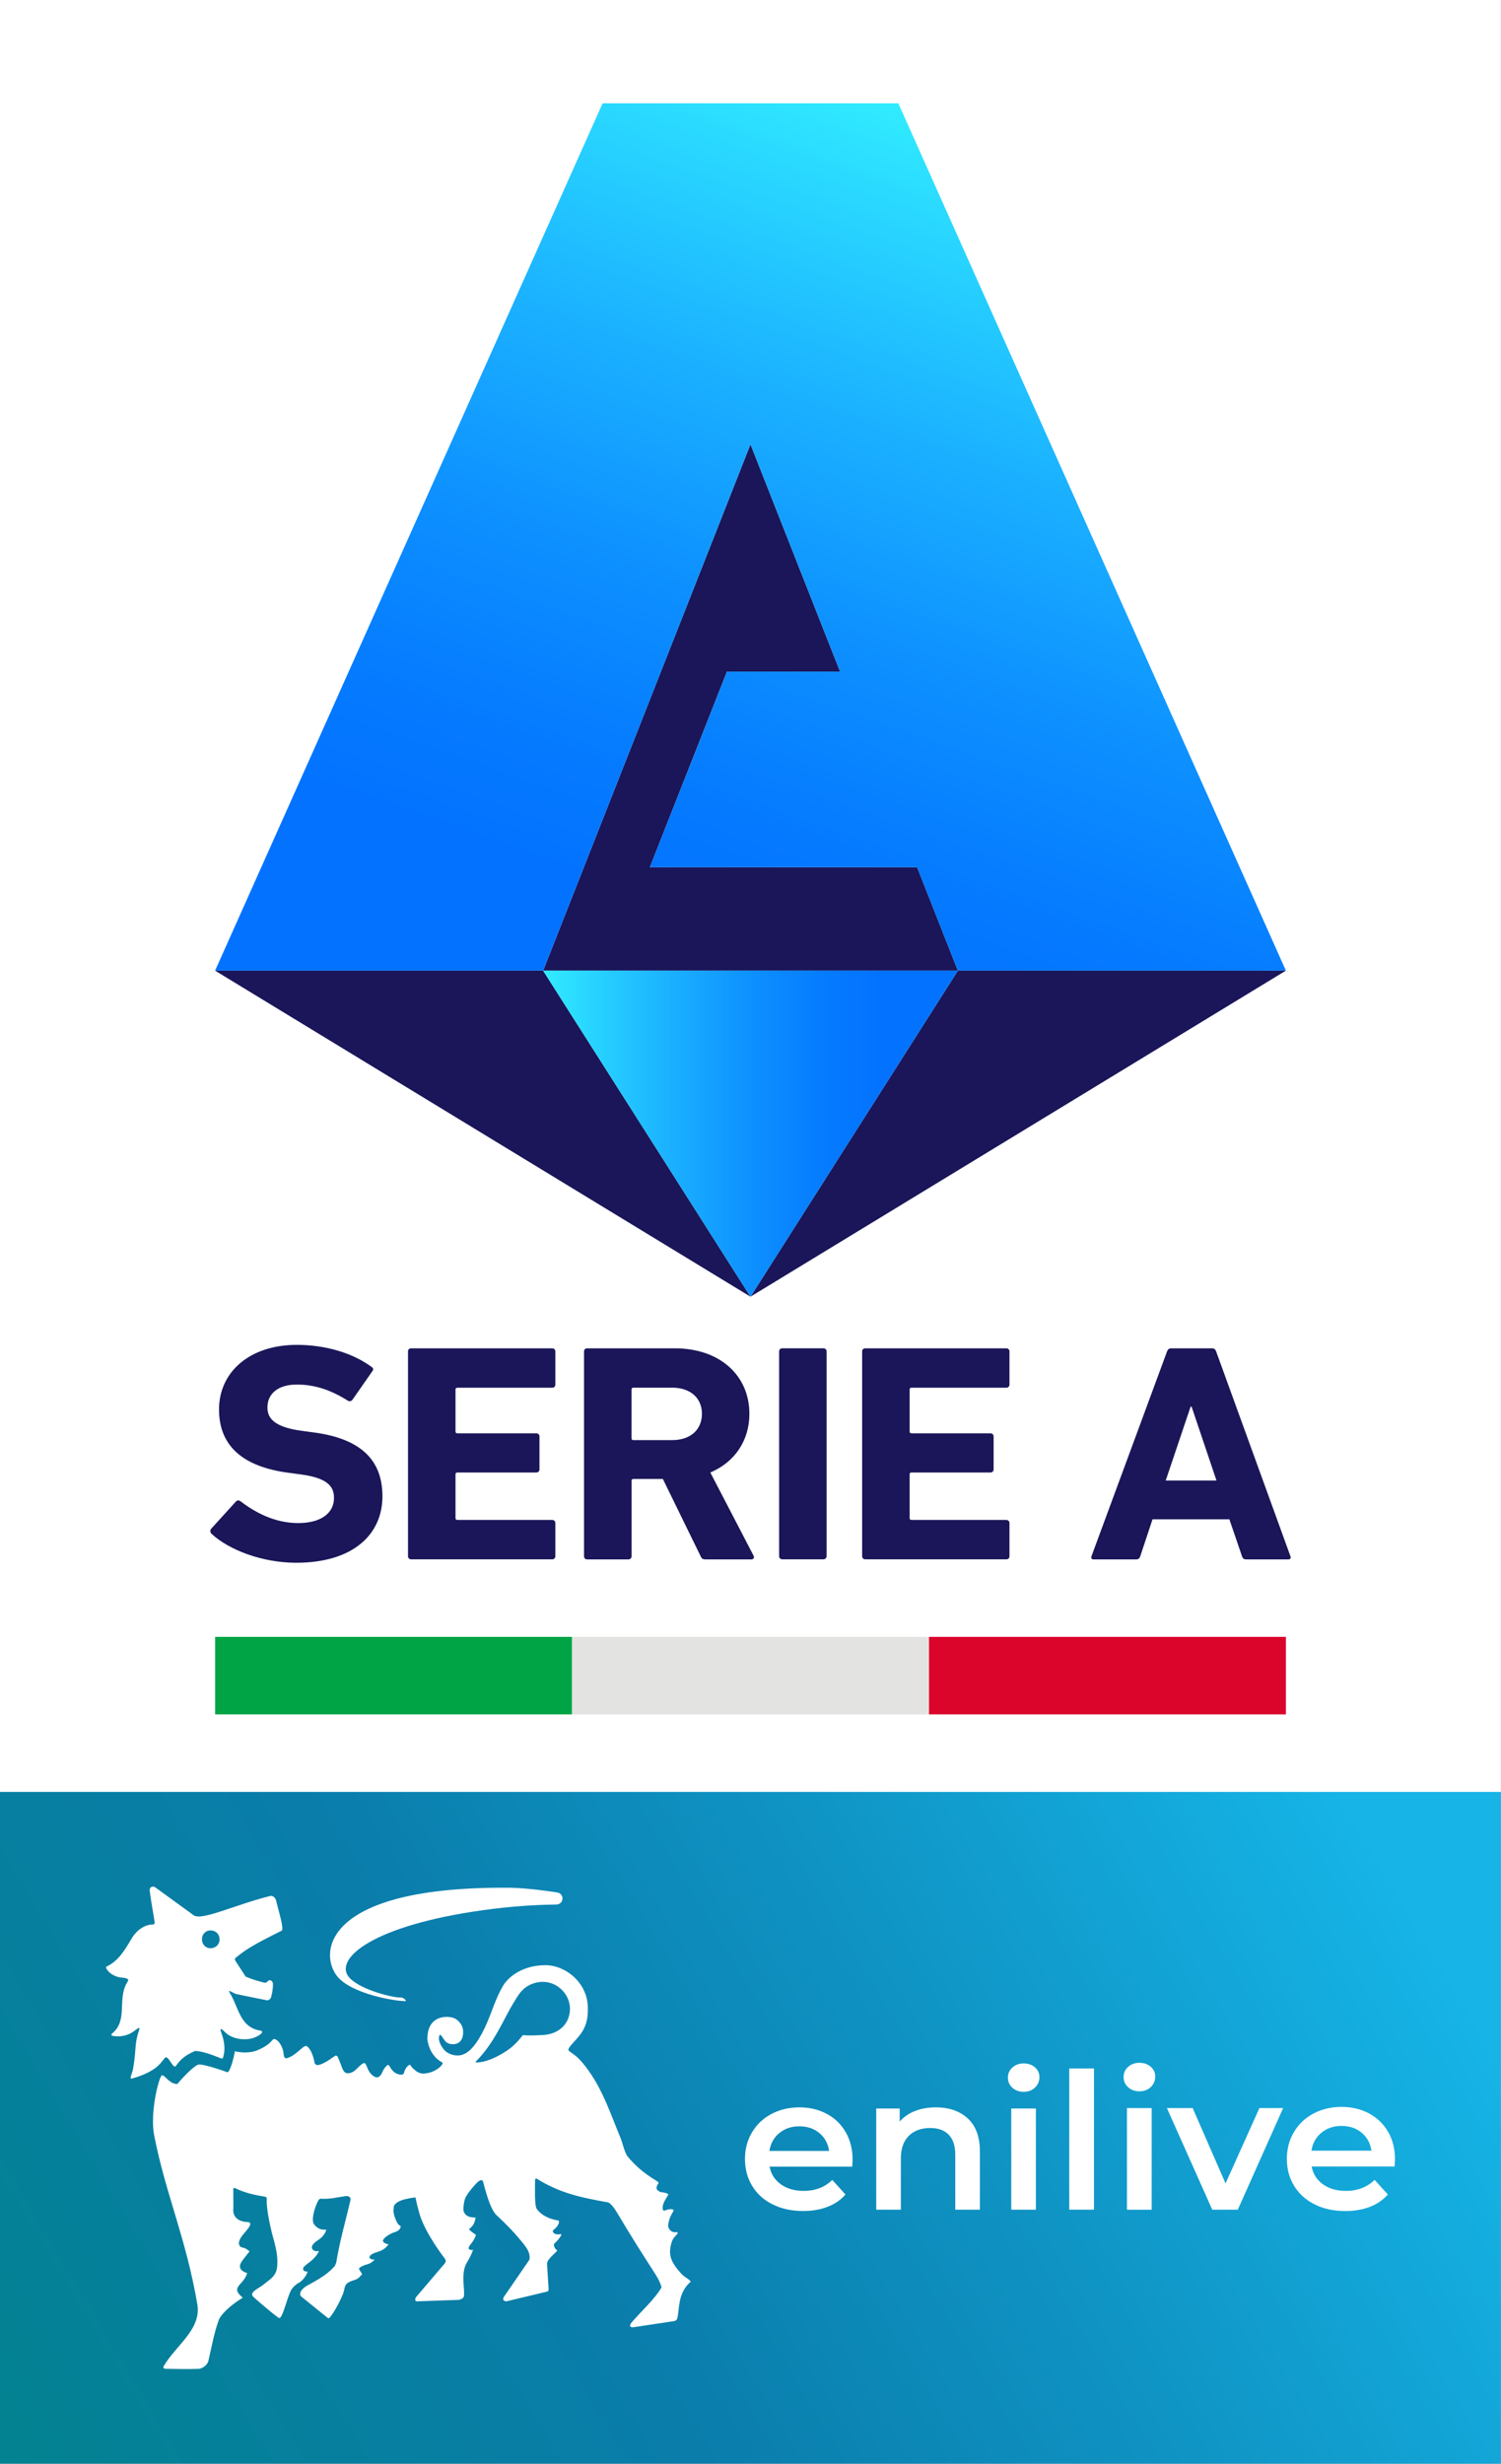
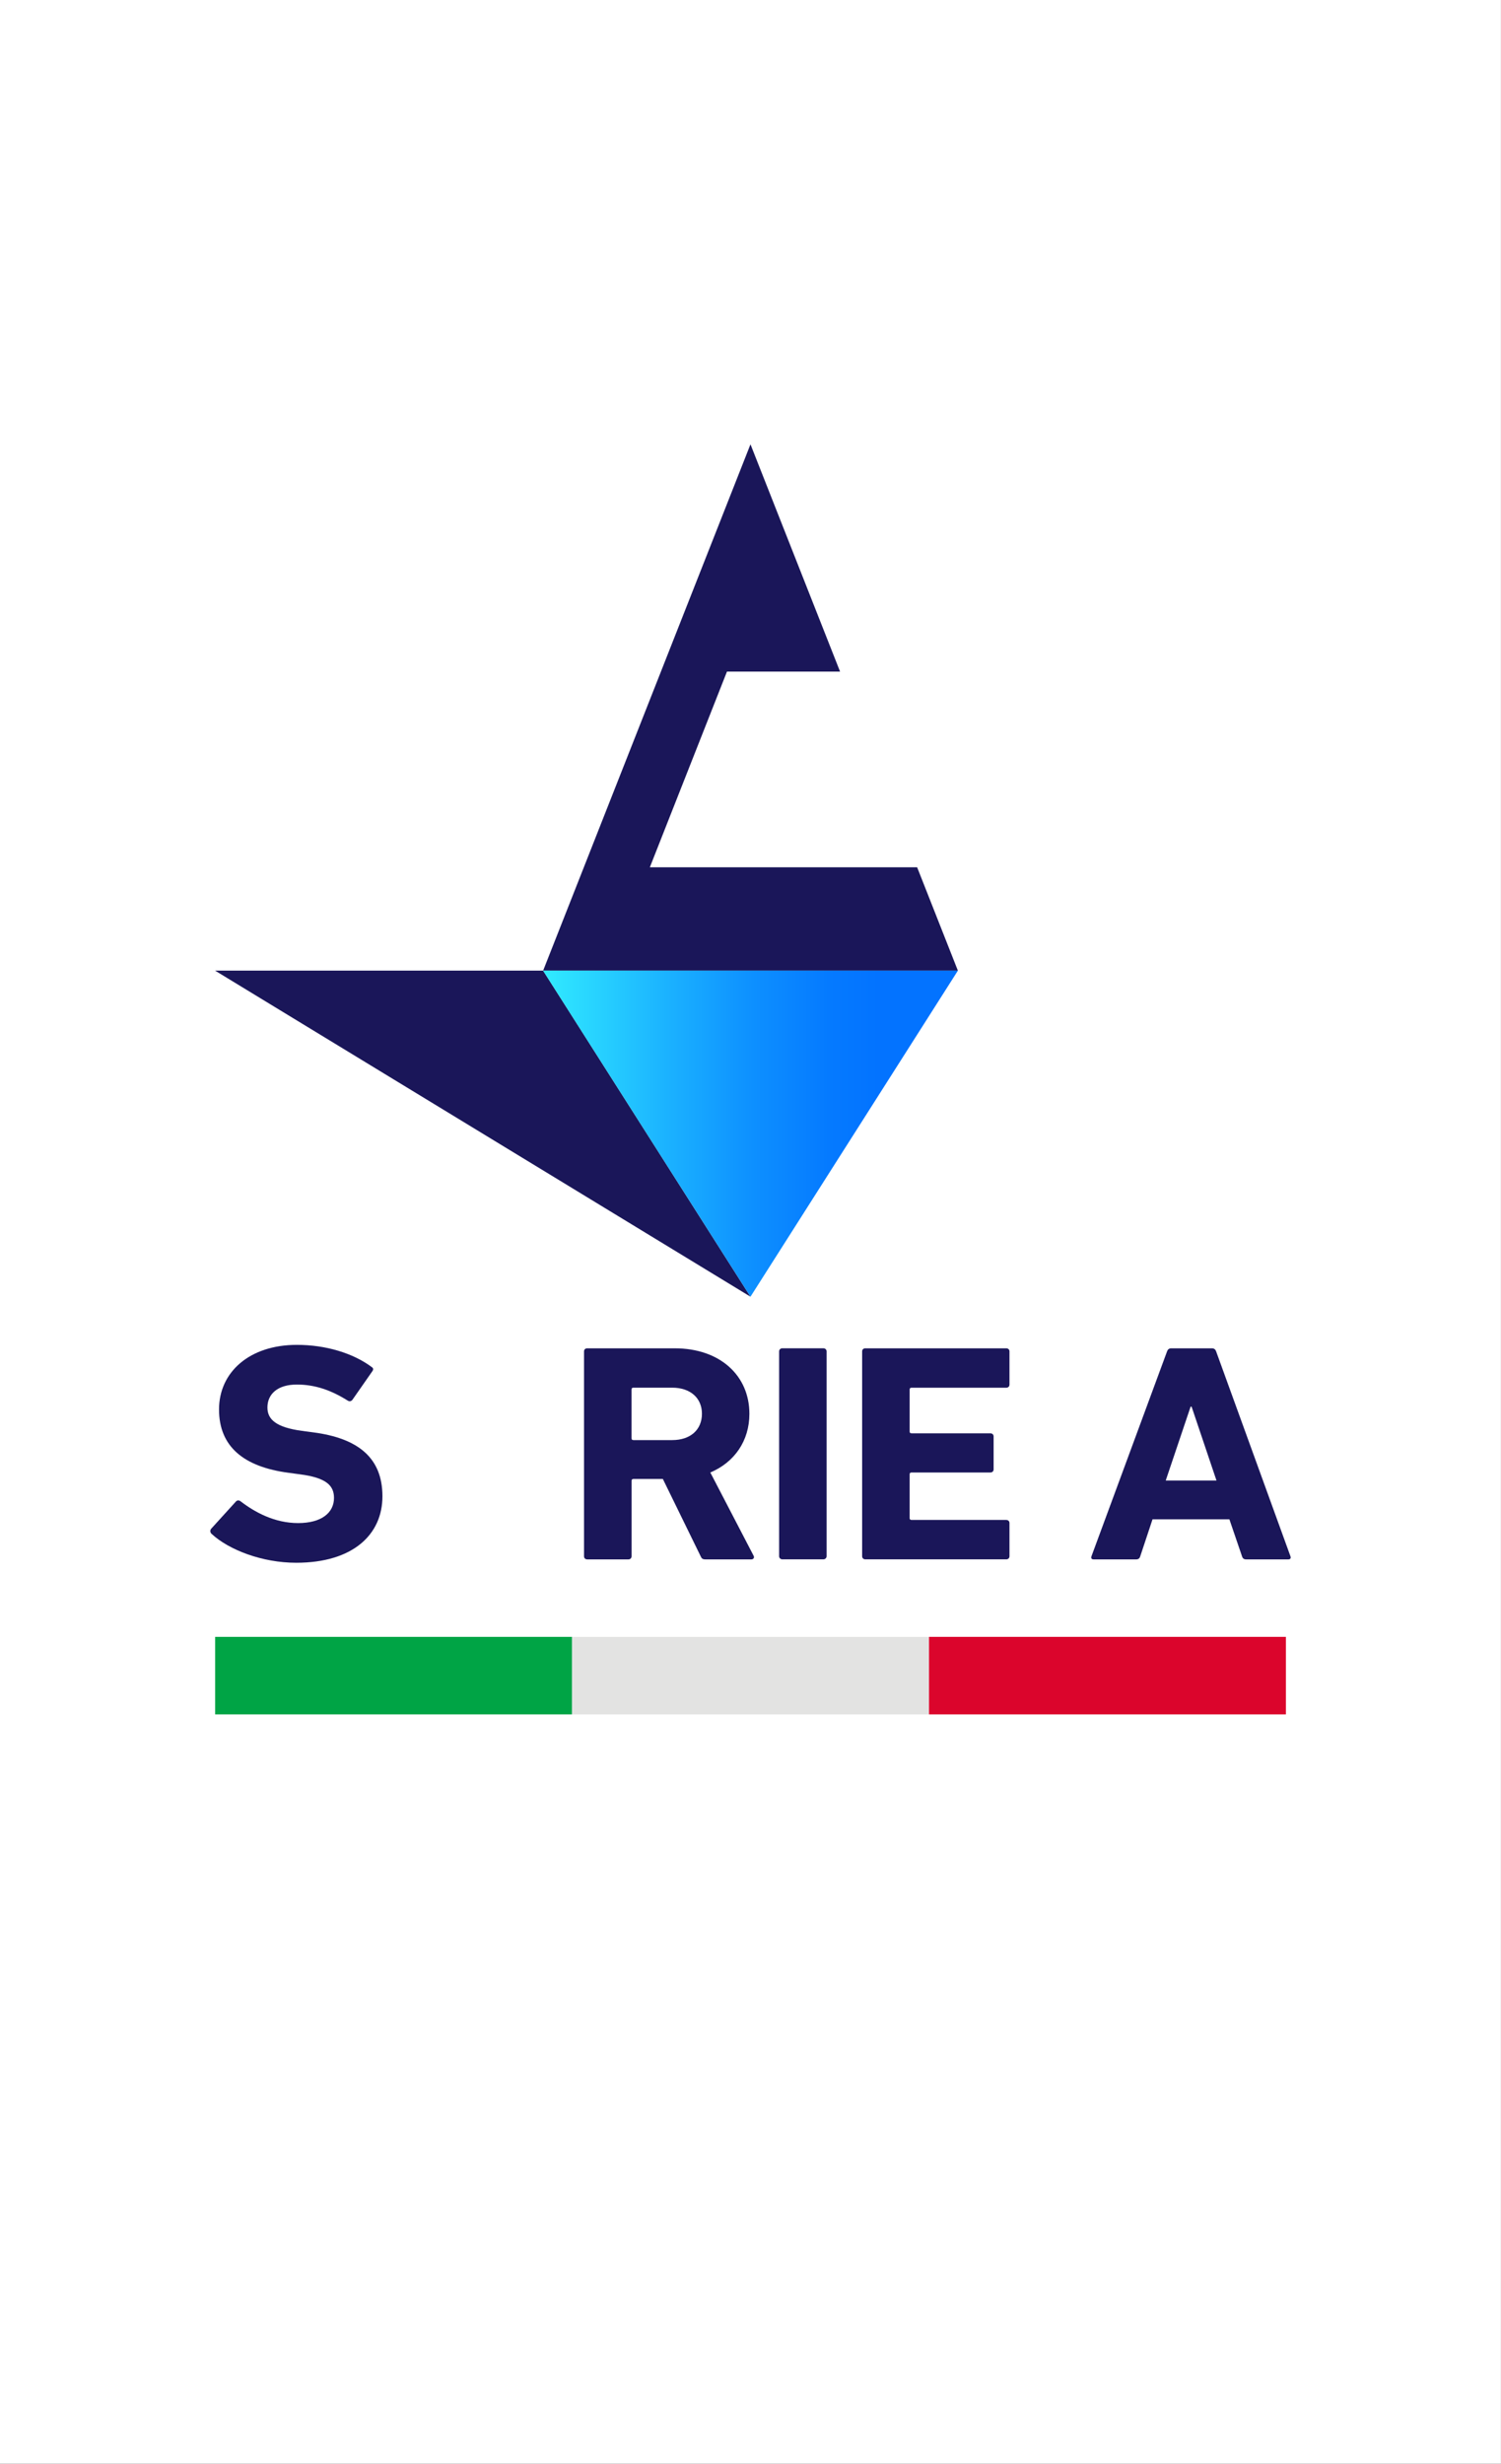
<svg xmlns="http://www.w3.org/2000/svg" width="192" height="315" viewBox="0 0 192 315" fill="none">
  <rect x="0" y="0" width="192" height="315" fill="#333333" stroke="none" />
  <g clip-path="url(#clip0_113_89)">
    <path d="M191.994 0H0V315H191.994V0Z" fill="white" />
    <path d="M27.066 196.118C26.902 195.961 26.82 195.682 27.022 195.446L30.16 191.995C30.324 191.795 30.576 191.795 30.778 191.952C32.638 193.381 35.159 194.732 38.134 194.732C41.109 194.732 42.723 193.424 42.723 191.516C42.723 189.93 41.733 188.937 38.386 188.501L36.899 188.301C31.194 187.544 28.017 184.971 28.017 180.206C28.017 175.441 31.9 171.947 37.976 171.947C41.695 171.947 45.168 173.019 47.519 174.763C47.765 174.92 47.809 175.083 47.601 175.356L45.08 178.971C44.916 179.17 44.708 179.207 44.5 179.086C42.351 177.735 40.283 177.021 37.97 177.021C35.493 177.021 34.207 178.25 34.207 179.958C34.207 181.508 35.367 182.495 38.588 182.937L40.075 183.136C45.862 183.893 48.919 186.43 48.919 191.311C48.919 196.191 45.156 199.806 37.888 199.806C33.508 199.806 29.253 198.141 27.066 196.112" fill="#1A1659" />
-     <path d="M52.19 172.783C52.19 172.546 52.354 172.389 52.606 172.389H70.62C70.866 172.389 71.036 172.546 71.036 172.783V177.027C71.036 177.263 70.873 177.427 70.62 177.427H58.512C58.348 177.427 58.266 177.505 58.266 177.663V183.021C58.266 183.179 58.348 183.258 58.512 183.258H68.591C68.837 183.258 69.007 183.415 69.007 183.657V187.865C69.007 188.101 68.843 188.265 68.591 188.265H58.512C58.348 188.265 58.266 188.344 58.266 188.501V194.096C58.266 194.253 58.348 194.332 58.512 194.332H70.62C70.866 194.332 71.036 194.489 71.036 194.726V198.97C71.036 199.206 70.873 199.37 70.62 199.37H52.606C52.36 199.37 52.19 199.212 52.19 198.97V172.776V172.783Z" fill="#1A1659" />
    <path d="M90.242 199.376C89.87 199.376 89.744 199.261 89.624 198.976L84.79 189.094H81.033C80.869 189.094 80.787 189.173 80.787 189.331V198.976C80.787 199.212 80.624 199.376 80.371 199.376H75.121C74.875 199.376 74.705 199.218 74.705 198.976V172.783C74.705 172.546 74.869 172.389 75.121 172.389H86.315C92.057 172.389 95.858 175.84 95.858 180.763C95.858 184.214 93.955 186.957 90.86 188.265L96.394 198.903C96.52 199.14 96.394 199.376 96.104 199.376H90.236H90.242ZM89.788 180.757C89.788 178.735 88.301 177.421 85.987 177.421H81.027C80.863 177.421 80.781 177.499 80.781 177.657V183.887C80.781 184.045 80.863 184.123 81.027 184.123H85.987C88.301 184.123 89.788 182.816 89.788 180.751" fill="#1A1659" />
    <path d="M100.075 172.383H105.325C105.552 172.383 105.735 172.559 105.735 172.776V198.97C105.735 199.188 105.552 199.37 105.319 199.37H100.075C99.848 199.37 99.659 199.194 99.659 198.97V172.776C99.659 172.559 99.842 172.383 100.069 172.383H100.075Z" fill="#1A1659" />
    <path d="M110.28 172.783C110.28 172.546 110.444 172.389 110.696 172.389H128.71C128.956 172.389 129.126 172.546 129.126 172.783V177.027C129.126 177.263 128.962 177.427 128.71 177.427H116.602C116.438 177.427 116.356 177.505 116.356 177.663V183.021C116.356 183.179 116.438 183.258 116.602 183.258H126.681C126.926 183.258 127.097 183.415 127.097 183.657V187.865C127.097 188.101 126.933 188.265 126.681 188.265H116.602C116.438 188.265 116.356 188.344 116.356 188.501V194.096C116.356 194.253 116.438 194.332 116.602 194.332H128.71C128.956 194.332 129.126 194.489 129.126 194.726V198.97C129.126 199.206 128.962 199.37 128.71 199.37H110.696C110.45 199.37 110.28 199.212 110.28 198.97V172.776V172.783Z" fill="#1A1659" />
    <path d="M149.284 172.783C149.366 172.546 149.529 172.389 149.819 172.389H155.026C155.316 172.389 155.48 172.546 155.561 172.783L165.067 198.976C165.149 199.212 165.067 199.376 164.777 199.376H159.406C159.116 199.376 158.953 199.255 158.871 198.976L157.257 194.253H147.424L145.855 198.976C145.773 199.255 145.609 199.376 145.319 199.376H139.904C139.615 199.376 139.533 199.218 139.615 198.976L149.284 172.783ZM155.606 189.294L152.423 179.849H152.296L149.113 189.294H155.599H155.606Z" fill="#1A1659" />
    <path d="M73.173 219.193V209.281H27.519V219.193H73.173Z" fill="#00A445" />
    <path d="M118.827 219.199V209.288H73.173V219.199H118.827Z" fill="#E3E3E2" />
    <path d="M164.487 219.193V209.281H118.833V219.193H164.487Z" fill="#DB052C" />
    <path d="M69.473 124.101L95.997 56.807L107.456 85.865H92.99L83.126 110.883H117.314L122.527 124.101H69.473Z" fill="#1A1659" />
-     <path d="M95.997 165.789L164.48 124.101H122.527L95.997 165.789Z" fill="#1A1659" />
    <path d="M95.997 165.789L27.513 124.101H69.473L95.997 165.789Z" fill="#1A1659" />
    <path d="M69.467 124.101L95.997 165.789L122.527 124.101H69.467Z" fill="url(#paint0_linear_113_89)" />
-     <path d="M95.997 56.807L107.456 85.865H92.99L83.126 110.883H117.314L122.527 124.101H164.487L114.913 13.212H77.081L27.513 124.101H69.473L95.997 56.807Z" fill="url(#paint1_linear_113_89)" />
-     <path d="M191.994 229.105H0V315H191.994V229.105Z" fill="url(#paint2_linear_113_89)" />
    <path d="M33.98 280.869C32.751 280.675 31.396 280.408 30.135 279.791C30.135 279.791 29.839 279.621 29.839 279.888L29.852 282.304C29.694 283.508 30.577 284.066 31.68 284.102C32.512 284.132 31.579 285.119 31.169 285.61C30.558 286.336 30.419 286.845 30.69 287.184C30.93 287.487 31.131 287.172 31.919 287.844C31.264 288.685 30.911 289.109 30.81 289.345C30.81 289.345 30.23 290.211 31.623 290.629C31.264 291.689 30.69 291.882 30.394 292.494C30.072 293.148 31.112 293.729 31.03 293.784C29.373 294.807 28.15 295.994 27.942 296.744C27.356 298.367 27.034 300.262 26.656 301.855C26.53 302.388 25.868 302.848 25.433 302.866C23.826 302.927 22.603 302.866 21.204 302.86C20.744 302.86 20.939 302.527 20.939 302.527C22.42 299.941 25.793 297.822 25.244 294.631C23.776 286.058 21.185 280.523 19.723 273.027C19.162 270.157 20.277 265.774 20.662 265.38C20.964 265.071 21.626 266.494 22.691 266.446C22.691 266.446 24.349 264.429 25.358 263.963C26.139 263.866 29.095 264.95 29.095 264.95C29.436 264.89 29.896 263.152 30.047 262.262C30.778 262.462 32.02 262.51 32.884 262.153C34.844 261.329 34.756 260.669 35.071 260.7C35.663 260.76 36.224 261.85 36.275 262.54C36.275 262.546 36.275 263.249 36.672 263.152C37.825 262.867 38.689 261.578 39.143 261.59C39.615 261.674 40.101 262.825 40.221 263.691C40.221 263.691 40.302 264.205 40.952 263.963C41.532 263.745 41.859 263.552 42.855 262.855C42.969 262.776 43.17 262.849 43.196 262.982C43.725 264.024 43.769 265.011 44.418 265.071C44.973 265.126 45.446 264.714 45.685 264.454C45.874 264.248 46.448 263.721 46.662 263.782C46.877 263.842 47.022 265.089 47.954 265.538C48.383 265.743 48.698 265.441 48.957 264.829C49.12 264.436 49.524 263.981 49.669 264.006C49.814 264.03 50.028 264.72 50.577 265.035C51.043 265.301 51.591 265.356 51.661 265.059C51.825 264.339 52.398 263.824 52.512 264.048C52.682 264.381 52.915 264.538 53.262 264.823C53.684 265.096 53.98 265.15 54.428 265.096C55.865 264.938 56.848 263.836 56.577 263.697C55.26 263.007 54.755 261.62 54.661 260.663C54.693 260.094 54.705 258.623 56.123 258.048C56.791 257.775 57.895 257.787 58.449 258.241C58.941 258.659 59.243 259.101 59.243 259.797C59.243 260.373 59.105 260.936 58.575 261.22C58.191 261.426 57.516 261.42 57.126 261.13C56.766 260.869 56.621 260.361 56.325 260.167H56.237C55.947 260.833 56.419 261.602 56.804 262.074C57.611 262.952 58.903 262.892 59.313 262.637C60.838 262.074 62.111 259.071 62.401 258.375C63 256.964 63.466 255.402 64.305 253.961C65.042 252.695 66.883 251.26 69.788 251.26C72.253 251.26 75.02 253.367 75.184 256.449C75.323 259.065 74.371 260.015 73.331 261.16C72.675 261.88 72.587 262.08 72.839 262.268C73.621 262.843 73.816 262.94 74.402 263.606C76.854 266.47 77.926 269.824 79.3 273.167C79.653 273.978 79.792 274.917 80.227 275.649C82.117 277.956 83.933 278.695 84.191 279.004C84.355 279.197 83.983 279.252 83.977 279.791C83.977 279.942 84.317 280.269 84.632 280.287C84.784 280.299 85.609 280.414 85.458 280.651C84.979 281.407 84.702 281.922 84.771 282.4C84.847 282.957 85.149 282.382 85.943 282.461C86.132 282.479 86.208 282.582 86.114 282.746C85.666 283.466 85.565 283.884 85.483 284.38C85.37 284.719 85.691 285.525 86.536 285.385C86.624 285.373 86.706 285.44 86.681 285.525C86.618 285.767 86.132 285.973 85.918 286.669C85.445 288.201 85.742 289.146 87.084 290.635C87.639 291.247 87.967 291.235 88.364 291.713C86.681 293.154 86.927 295.182 86.649 296.369C86.567 296.72 86.252 296.757 86.252 296.757L81.096 297.538C80.674 297.598 80.353 297.447 80.838 296.884C82.092 295.431 83.737 293.977 84.626 292.452C84.487 291.919 84.21 291.356 83.819 290.744C82.13 288.116 80.579 285.682 79.004 283.018C78.109 281.498 77.705 281.571 77.705 281.571C73.892 280.899 71.484 280.299 68.641 278.55C68.44 278.489 68.446 278.743 68.446 278.743C68.446 279.446 68.345 281.977 68.654 282.413C69.574 283.72 71.453 283.902 71.453 283.902C71.453 283.902 71.736 284.338 70.841 285.071C70.841 285.071 70.658 285.18 70.728 285.349C70.873 285.7 71.345 285.712 71.736 285.64C71.951 285.603 71.604 286.227 70.91 286.851C70.747 286.996 70.961 287.517 71.2 287.656C71.27 287.698 71.282 287.747 71.238 287.807C70.999 288.104 69.959 288.879 69.971 289.436L70.179 292.73C70.179 292.73 70.179 292.833 70.129 292.894C70.047 292.984 69.883 293.015 69.883 293.015L64.822 294.226C64.702 294.25 64.532 294.232 64.412 294.074C64.279 293.905 64.469 293.644 64.469 293.644L67.57 289.14L67.727 288.891C67.923 287.844 66.965 286.887 66.347 286.142C65.25 284.816 63.586 283.29 63.586 283.29C62.66 282.522 62.01 279.706 61.783 278.913C61.695 278.616 61.374 278.743 61.096 278.991C60.416 279.664 59.842 280.42 59.577 280.899C59.332 281.335 59.231 282.467 59.294 282.673C59.395 283.006 59.647 283.539 60.838 283.521C60.725 284.217 60.523 284.55 60.132 284.895C60.132 284.895 59.911 284.986 60.063 285.119C60.447 285.47 60.889 285.731 60.889 285.731C60.731 286.209 60.498 286.578 60.227 286.905C59.458 287.832 60.517 287.656 60.517 287.656C60.271 288.28 60.094 288.679 59.748 289.23C58.89 290.599 59.483 292.579 59.344 293.578C59.313 293.802 59.01 294.002 58.638 294.05L53.35 294.238C53.035 294.238 53.066 293.868 53.249 293.663L56.886 289.394C57.176 289.018 56.899 288.77 56.779 288.613C56.779 288.613 54.459 285.61 53.703 283.188C53.407 282.225 53.142 280.947 53.142 280.947C52.354 281.044 50.205 281.329 50.362 282.4C50.173 282.891 50.81 284.586 51.257 284.598C51.257 284.598 51.301 285.131 50.57 285.361C49.719 285.628 48.875 286.257 48.994 286.566C49.114 286.802 49.511 286.936 49.675 286.936V286.984C48.894 288.031 48.106 287.783 47.419 288.322C47.179 288.51 47.141 288.903 47.929 288.903C47.305 289.557 46.94 289.454 46.524 289.66C46.524 289.66 45.811 289.908 45.95 290.157C46.309 290.811 46.423 290.659 46.164 290.944C45.811 291.331 45.704 291.404 45.156 291.568C44.702 291.707 44.38 291.949 44.38 291.949C43.996 292.337 44.122 292.688 43.864 293.305C43.473 294.262 42.849 295.491 42.174 296.315C42.174 296.315 42.067 296.478 41.897 296.339L38.569 293.65C38.273 293.414 38.437 293.063 38.437 293.063C38.764 292.385 39.426 292.179 40.113 291.773C41.053 291.222 41.935 290.714 42.773 289.775C42.956 289.575 43.038 289.121 43.038 289.121C43.441 286.627 44.242 283.793 44.815 281.371C44.967 280.62 44.116 280.796 44.116 280.796C42.95 280.978 42.048 281.189 41.122 281.117C40.832 281.093 40.763 281.214 40.523 281.746C40.221 282.419 39.773 283.878 40.195 284.417C40.92 285.343 41.758 284.992 41.733 285.083C41.487 286.003 40.674 286.385 40.378 286.621C40.012 286.917 39.912 287.123 39.893 287.262C39.874 287.402 39.937 287.929 40.756 287.807L40.769 287.892C40.769 287.892 40.46 288.552 39.716 289.133C39.401 289.382 39.004 289.66 38.859 289.842C38.708 290.024 38.682 290.447 39.313 290.435V290.581C39.313 290.581 38.903 291.537 38.153 291.907C37.901 292.034 37.409 292.452 37.189 292.894C36.678 293.911 36.098 296.654 35.651 296.351C34.737 295.733 32.537 293.784 32.537 293.784C32.291 293.59 32.253 293.42 32.253 293.42C32.146 292.93 33.3 292.458 33.703 292.1C34.352 291.531 35.304 291.107 35.443 289.89C35.638 288.147 35.027 286.524 34.775 285.482C34.504 284.344 34.043 282.249 34.125 281.129C34.144 280.917 33.98 280.893 33.98 280.893V280.869ZM60.901 263.533C60.832 263.6 60.806 263.691 60.926 263.697C61.998 263.697 63.271 263.146 64.292 262.534C65.2 261.983 65.88 261.499 66.876 260.203C66.876 260.203 67.425 260.3 69.429 260.191C71.453 260.082 72.808 258.817 72.902 257.012C73.022 254.82 70.885 252.871 68.49 253.512C66.794 253.967 66.278 255.135 65.609 256.207C64.525 257.963 63.271 261.123 61.021 263.418C61.021 263.418 60.97 263.461 60.895 263.539M45.685 264.46C45.874 264.254 46.486 263.654 46.662 263.788C47.003 264.054 47.022 265.096 47.954 265.544" fill="white" />
    <path d="M30.312 250.188C31.377 249.31 32.316 248.687 36.023 246.852C36.376 246.677 35.67 244.466 35.317 243.001C35.197 242.493 34.762 242.353 34.566 242.408C29.827 243.589 25.616 245.726 24.677 244.806C24.664 244.793 24.677 244.806 24.658 244.793L19.893 241.33C19.496 241.045 19.092 241.288 19.155 241.766C19.389 243.552 19.609 244.582 19.767 245.671C19.805 245.92 19.754 246.053 19.571 246.053C18.494 246.053 17.46 246.798 16.829 247.863C15.941 249.365 15.128 250.727 13.659 251.418C13.571 251.46 13.533 251.557 13.577 251.642C13.886 252.217 14.428 252.55 14.97 252.725C15.569 252.919 15.852 252.792 16.306 253.01C16.376 253.046 16.413 253.131 16.395 253.204C16.363 253.319 16.287 253.41 16.218 253.543C14.989 255.662 16.407 258.356 14.315 260.015C14.214 260.1 14.245 260.276 14.378 260.294C16.817 260.694 17.567 259.004 17.863 259.325C17.132 261.457 17.491 261.753 17.031 264.472C16.93 265.077 16.477 265.864 16.874 265.755C20.044 264.865 20.618 263.636 20.845 263.418C21.103 263.164 21.172 262.583 21.878 263.715C22.036 263.963 22.263 264.266 22.376 264.211C22.465 264.224 22.591 264.018 22.641 263.951C23.252 263.097 24.021 262.631 24.891 262.256C24.935 262.238 24.973 262.213 25.017 262.219C26.114 262.322 27.034 262.686 28.301 263.182C28.39 263.218 28.503 263.176 28.528 263.085C29.083 261.335 28.181 259.761 28.213 259.531C28.244 259.301 28.364 259.416 28.812 259.846C29.782 260.778 31.302 260.845 32.19 260.627C32.669 260.506 33.3 260.203 33.501 259.894C33.571 259.785 33.501 259.652 33.369 259.634C30.665 259.259 30.526 256.6 29.398 254.814C29.335 254.717 29.278 254.554 29.322 254.524L30.173 254.941C30.173 254.941 33.949 255.716 34.113 255.741C34.491 255.801 34.667 255.39 34.667 255.39C34.699 255.281 34.938 254.403 34.913 253.628C34.901 253.276 34.504 253.058 34.321 253.24C34.251 253.313 34.182 253.385 34.106 253.434C34.012 253.5 33.886 253.512 33.772 253.482C32.802 253.228 32.474 253.143 31.428 252.725L30.072 250.636C29.984 250.37 30.205 250.261 30.293 250.194L30.312 250.188ZM26.908 249.092C26.316 249.092 25.83 248.614 25.83 247.948C25.83 247.282 26.322 246.81 26.908 246.81C27.595 246.81 28.087 247.288 28.087 247.948C28.087 248.608 27.595 249.092 26.908 249.092Z" fill="white" />
    <path d="M60.498 244.412C46.984 246.513 42.615 250.697 44.74 252.907C46.284 254.518 50.595 255.48 51.282 255.39C51.509 255.39 51.629 255.493 51.818 255.65C51.938 255.747 51.919 255.85 51.919 255.85C50.589 255.886 44.973 254.935 43.151 252.701C40.718 249.71 41.405 241.118 65.282 241.36C66.58 241.372 68.956 241.596 71.27 241.96C72.247 242.111 72.139 243.492 71.15 243.504C67.393 243.54 63.75 243.909 60.504 244.412H60.498Z" fill="white" />
    <path d="M139.936 264.466H136.772V282.515H139.936V264.466Z" fill="white" />
    <path d="M147.317 269.528H144.153V282.522H147.317V269.528Z" fill="white" />
    <path d="M145.748 263.739C145.174 263.739 144.695 263.915 144.304 264.26C143.913 264.611 143.724 265.041 143.724 265.562C143.724 266.083 143.92 266.512 144.304 266.864C144.695 267.215 145.174 267.384 145.748 267.384C146.321 267.384 146.826 267.203 147.204 266.839C147.582 266.476 147.771 266.022 147.771 265.489C147.771 264.987 147.576 264.569 147.191 264.236C146.8 263.903 146.321 263.739 145.748 263.739Z" fill="white" />
    <path d="M156.765 279.161L152.561 269.528H149.265L155.064 282.515H158.335L164.134 269.528H161.096L156.765 279.161Z" fill="white" />
    <path d="M178.442 276.097C178.442 274.765 178.152 273.597 177.566 272.579C176.986 271.568 176.173 270.781 175.133 270.218C174.093 269.661 172.914 269.376 171.603 269.376C170.292 269.376 169.069 269.661 168.004 270.23C166.939 270.799 166.107 271.586 165.508 272.604C164.909 273.615 164.606 274.759 164.606 276.025C164.606 277.29 164.915 278.453 165.533 279.464C166.151 280.475 167.021 281.268 168.155 281.837C169.283 282.406 170.594 282.691 172.082 282.691C173.248 282.691 174.294 282.515 175.221 282.158C176.147 281.801 176.916 281.274 177.528 280.578L175.832 278.707C174.868 279.645 173.645 280.118 172.158 280.118C170.992 280.118 170.015 279.839 169.233 279.276C168.445 278.719 167.96 277.956 167.777 276.999H178.385C178.417 276.612 178.436 276.309 178.436 276.097H178.442ZM167.752 274.977C167.903 274.02 168.332 273.251 169.031 272.676C169.731 272.101 170.588 271.81 171.603 271.81C172.618 271.81 173.494 272.101 174.187 272.688C174.881 273.27 175.29 274.033 175.429 274.977H167.758H167.752Z" fill="white" />
    <path d="M105.767 270.272C104.733 269.715 103.561 269.437 102.25 269.437C100.939 269.437 99.728 269.721 98.669 270.285C97.611 270.848 96.785 271.635 96.186 272.646C95.587 273.657 95.291 274.789 95.291 276.049C95.291 277.308 95.6 278.465 96.211 279.476C96.823 280.487 97.692 281.274 98.821 281.837C99.949 282.4 101.247 282.685 102.729 282.685C103.889 282.685 104.929 282.509 105.855 282.152C106.782 281.795 107.544 281.274 108.149 280.578L106.46 278.713C105.502 279.651 104.286 280.118 102.804 280.118C101.645 280.118 100.674 279.839 99.892 279.282C99.111 278.725 98.625 277.968 98.443 277.018H109.007C109.038 276.63 109.057 276.333 109.057 276.121C109.057 274.795 108.767 273.633 108.187 272.622C107.607 271.611 106.801 270.83 105.767 270.272ZM98.417 275.007C98.569 274.057 98.991 273.294 99.691 272.719C100.39 272.143 101.241 271.859 102.25 271.859C103.258 271.859 104.134 272.149 104.821 272.731C105.508 273.312 105.924 274.069 106.057 275.007H98.417ZM119.722 269.437C118.732 269.437 117.837 269.588 117.049 269.897C116.262 270.206 115.606 270.654 115.083 271.253V269.582H112.083V282.515H115.234V275.976C115.234 274.717 115.568 273.754 116.243 273.082C116.917 272.41 117.831 272.077 118.991 272.077C120.018 272.077 120.806 272.361 121.361 272.937C121.915 273.512 122.193 274.36 122.193 275.492V282.515H125.344V275.104C125.344 273.233 124.834 271.816 123.806 270.866C122.779 269.915 121.418 269.437 119.722 269.437ZM132.379 264.314C131.994 263.981 131.515 263.818 130.942 263.818C130.368 263.818 129.889 263.994 129.504 264.339C129.12 264.684 128.925 265.12 128.925 265.634C128.925 266.149 129.12 266.585 129.504 266.93C129.889 267.275 130.368 267.451 130.942 267.451C131.515 267.451 132.013 267.269 132.391 266.906C132.77 266.543 132.959 266.095 132.959 265.562C132.959 265.059 132.763 264.647 132.379 264.314ZM129.353 282.515H132.505V269.582H129.353V282.515Z" fill="white" />
  </g>
  <defs>
    <linearGradient id="paint0_linear_113_89" x1="69.467" y1="144.942" x2="122.527" y2="144.942" gradientUnits="userSpaceOnUse">
      <stop stop-color="#31ECFF" />
      <stop offset="0.05" stop-color="#2DE1FF" />
      <stop offset="0.3" stop-color="#1BB2FF" />
      <stop offset="0.51" stop-color="#0D8FFF" />
      <stop offset="0.69" stop-color="#057AFF" />
      <stop offset="0.81" stop-color="#0373FF" />
    </linearGradient>
    <linearGradient id="paint1_linear_113_89" x1="135.31" y1="20.345" x2="91.242" y2="146.383" gradientUnits="userSpaceOnUse">
      <stop stop-color="#31ECFF" />
      <stop offset="0.05" stop-color="#2DE1FF" />
      <stop offset="0.29" stop-color="#1BB2FF" />
      <stop offset="0.51" stop-color="#0D8FFF" />
      <stop offset="0.69" stop-color="#057AFF" />
      <stop offset="0.8" stop-color="#0373FF" />
    </linearGradient>
    <linearGradient id="paint2_linear_113_89" x1="-31.112" y1="342.55" x2="185.28" y2="212.497" gradientUnits="userSpaceOnUse">
      <stop offset="0.04" stop-color="#008684" />
      <stop offset="0.26" stop-color="#05809A" />
      <stop offset="0.47" stop-color="#0A7DAB" />
      <stop offset="0.68" stop-color="#0F94C4" />
      <stop offset="0.92" stop-color="#16B4E7" />
    </linearGradient>
    <clipPath id="clip0_113_89">
      <rect width="192" height="315" fill="white" />
    </clipPath>
  </defs>
</svg>